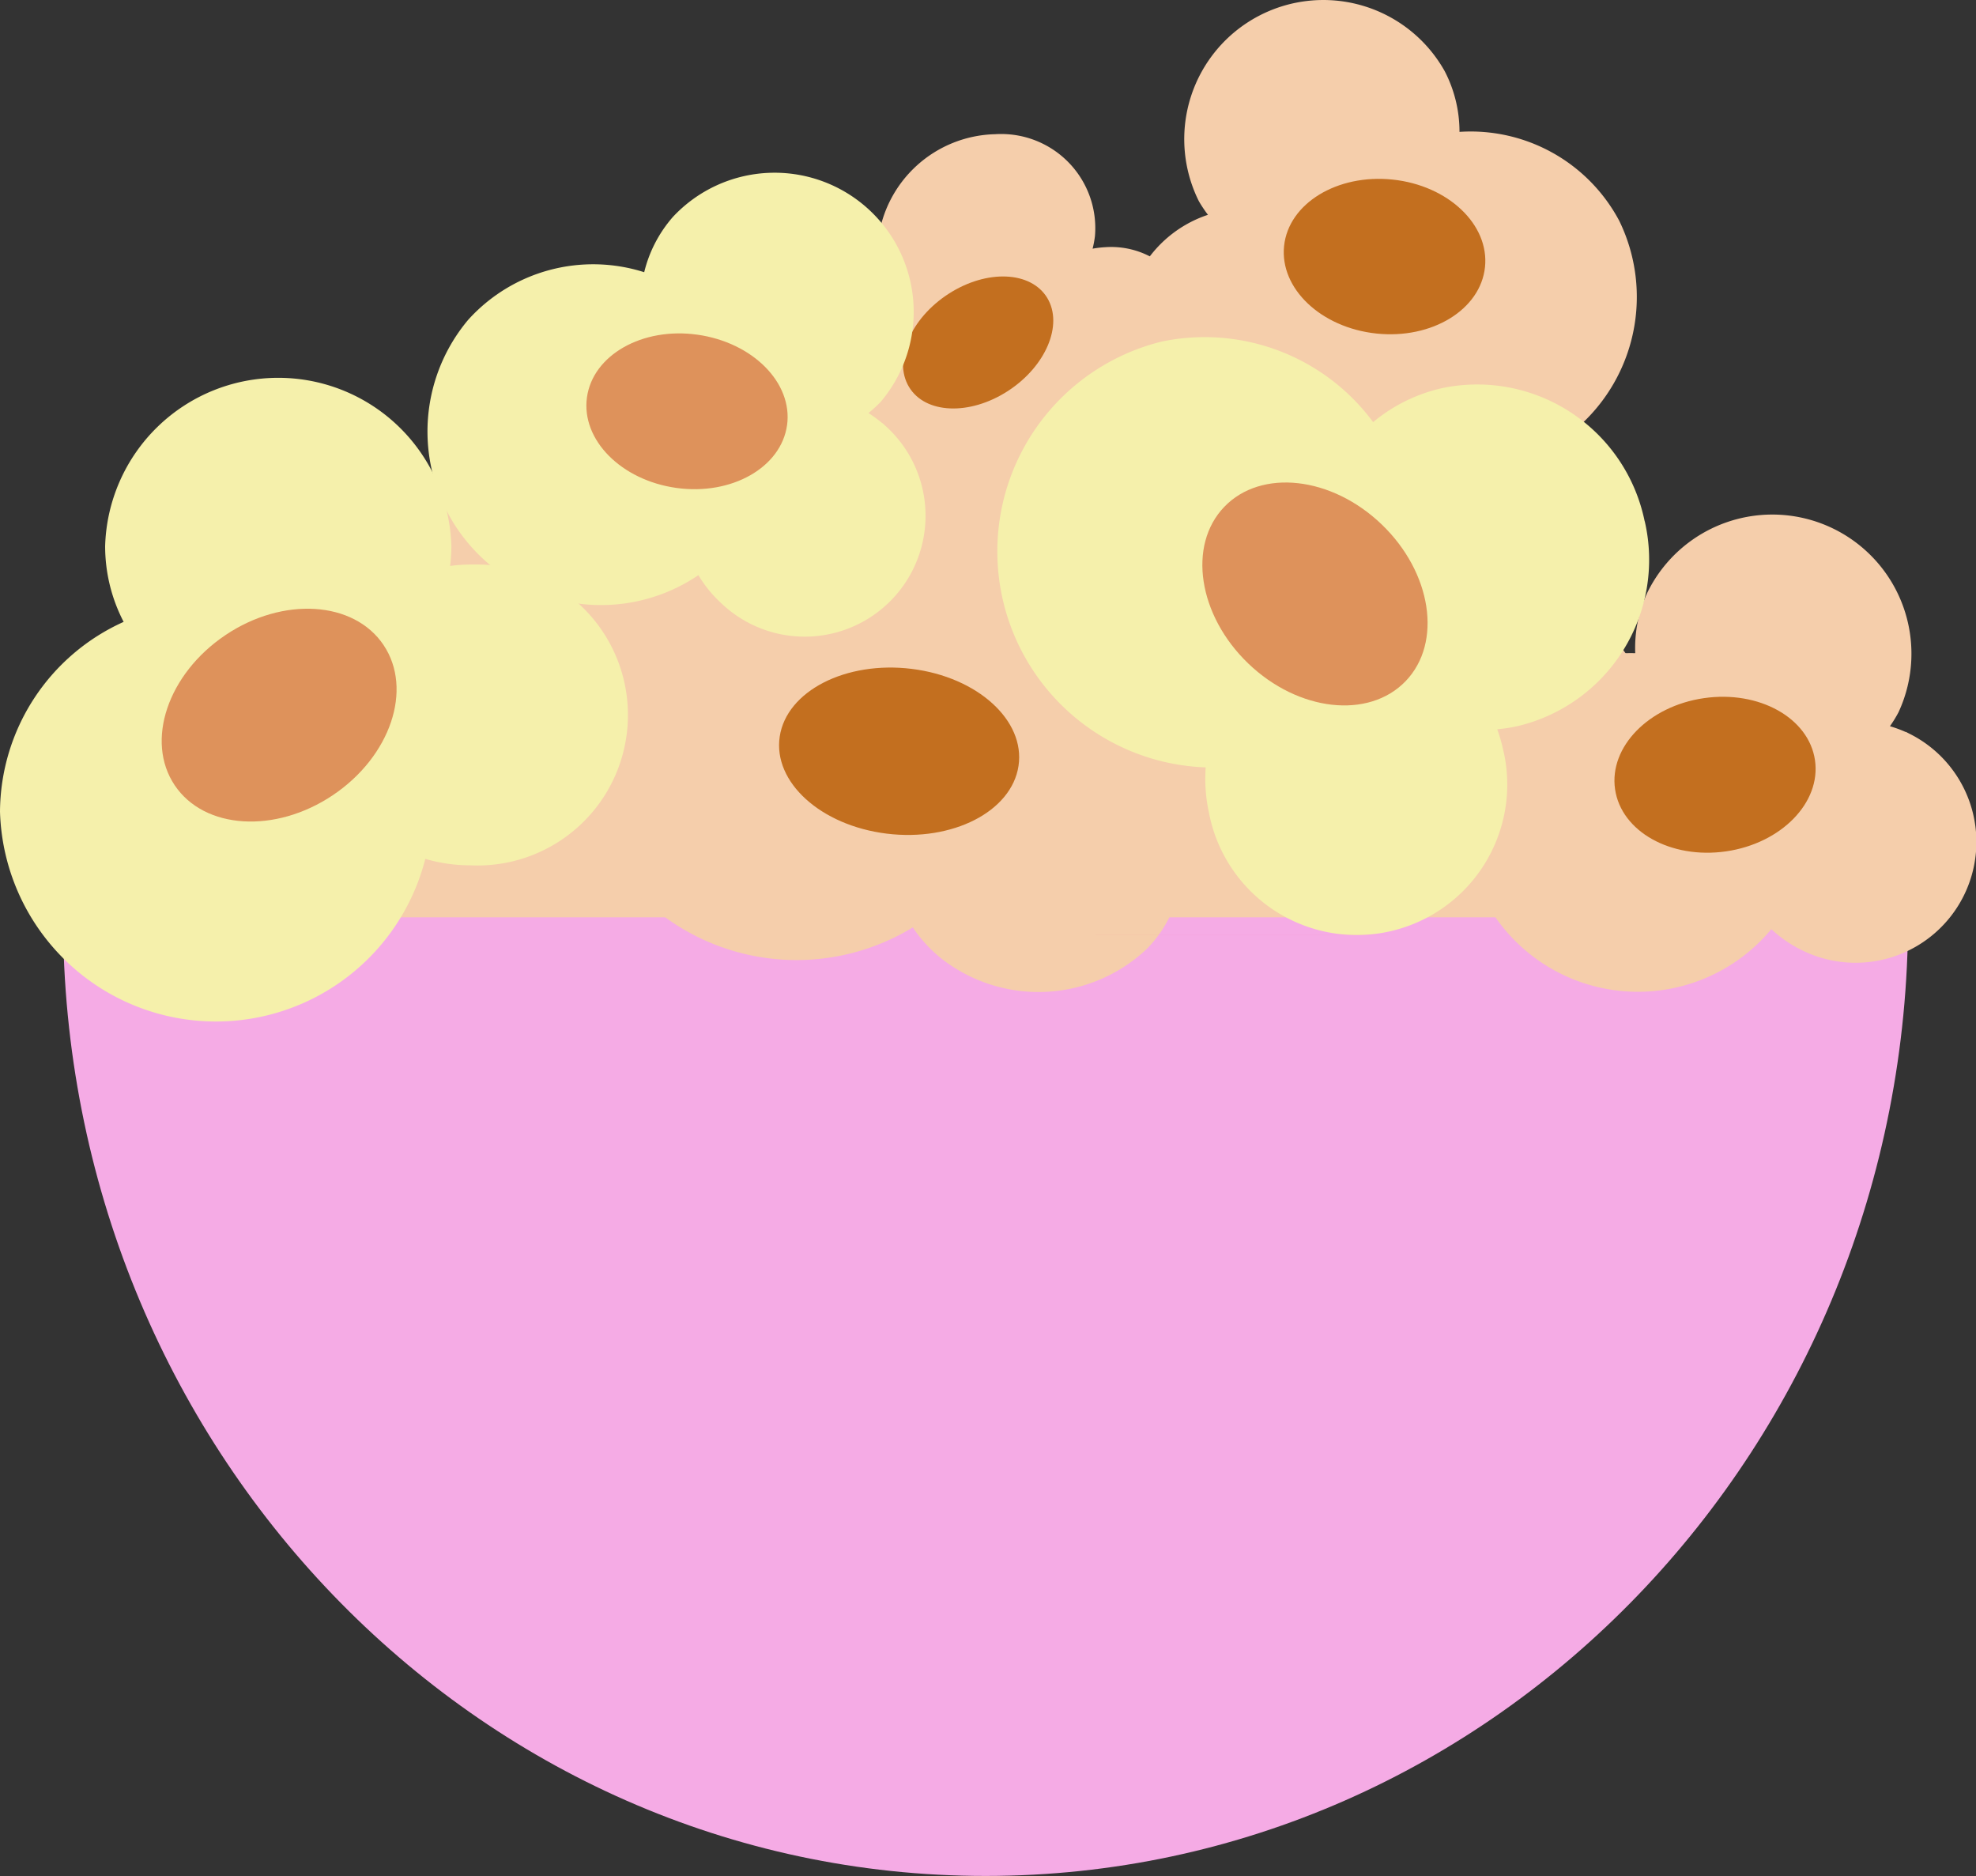
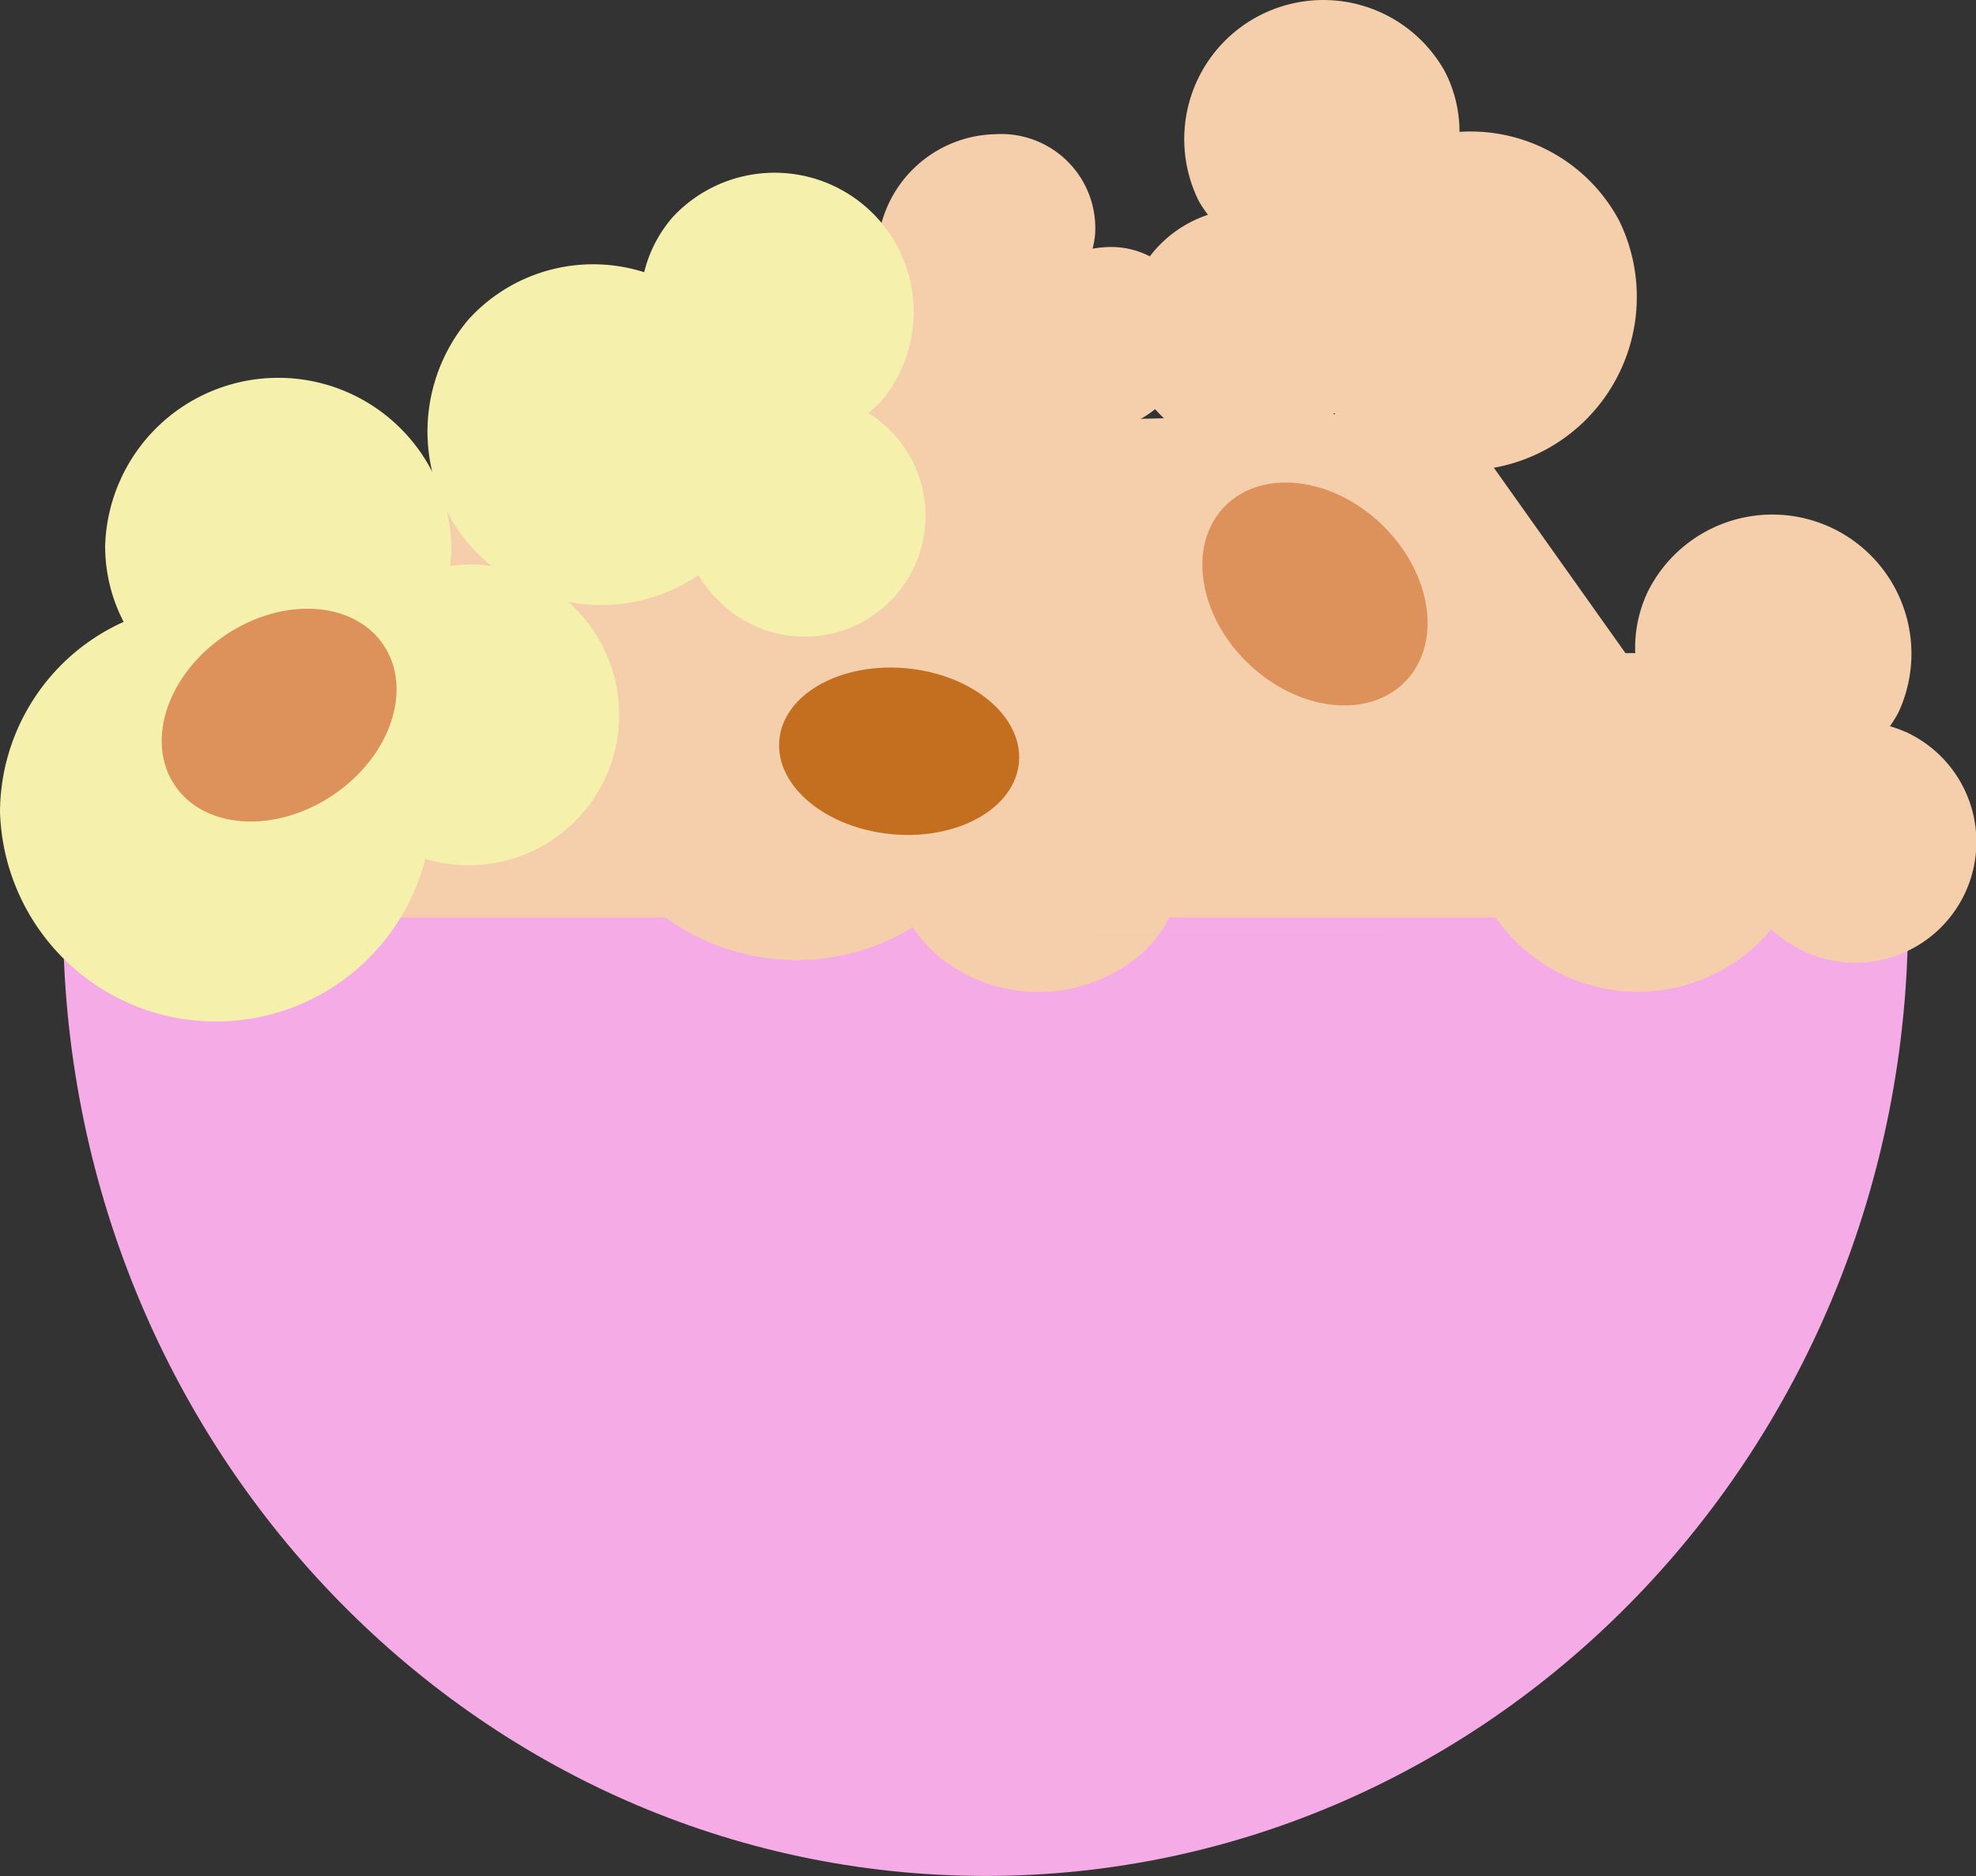
<svg xmlns="http://www.w3.org/2000/svg" width="75.611" height="71.769" viewBox="0 0 75.611 71.769">
  <rect x="0" y="0" width="75.611" height="71.769" fill="#333333" stroke="none" />
  <g id="Group_2360" data-name="Group 2360" transform="translate(23774.391 16089.604)">
    <path id="Path_2338" data-name="Path 2338" d="M61.947,31.426a6.438,6.438,0,0,0-6.1-3.378,5.022,5.022,0,0,0-.565-2.32A5.322,5.322,0,0,0,45.874,30.7a4.919,4.919,0,0,0,.348.521,4.624,4.624,0,1,0,3.725,8.418,4.789,4.789,0,0,0,1.11-.835,6.64,6.64,0,0,0,10.891-7.378" transform="translate(-23774.391 -16112.607)" fill="#f5ceab" />
-     <path id="Path_2339" data-name="Path 2339" d="M49.135,32.413c-.171,1.626,1.411,3.126,3.534,3.35s3.983-.914,4.154-2.541-1.411-3.126-3.534-3.349-3.983.914-4.154,2.54" transform="translate(-23774.391 -16112.607)" fill="#c36f1f" />
    <path id="Path_2340" data-name="Path 2340" d="M4.023,58.764l13.965-19.12,37.639-.909L71.4,60.951Z" transform="translate(-23774.391 -16112.607)" fill="#f5ceab" />
    <path id="Path_2341" data-name="Path 2341" d="M37.712,94.771c19.5,0,35.3-16.419,35.3-36.675H2.412c0,20.256,15.8,36.675,35.3,36.675" transform="translate(-23774.391 -16112.607)" fill="#f5abe5" />
    <path id="Path_2342" data-name="Path 2342" d="M42.308,32.459a3.809,3.809,0,0,0-.5.058,3.9,3.9,0,0,0,.09-.48,3.6,3.6,0,0,0-3.28-3.894,3.687,3.687,0,0,0-.536-.006A4.623,4.623,0,0,0,33.6,32.2a3.589,3.589,0,0,0,.31,1.778,5.636,5.636,0,0,0-3.358,4.536,4.475,4.475,0,0,0,4.07,4.847,4.552,4.552,0,0,0,.681.007,5.828,5.828,0,0,0,5.354-3.957,3.627,3.627,0,0,0,1.061.148,4.122,4.122,0,0,0,4-3.625A3.207,3.207,0,0,0,42.8,32.464a3.246,3.246,0,0,0-.483-.006" transform="translate(-23774.391 -16112.607)" fill="#f5ceab" />
-     <path id="Path_2343" data-name="Path 2343" d="M40.072,34.4c.623,1.029-.055,2.627-1.515,3.568s-3.149.871-3.772-.158.055-2.627,1.515-3.568,3.149-.871,3.772.158" transform="translate(-23774.391 -16112.607)" fill="#c36f1f" />
    <path id="Path_2344" data-name="Path 2344" d="M72.918,51.006a4.733,4.733,0,0,0-.6-.22,4.868,4.868,0,0,0,.328-.534,5.323,5.323,0,0,0-9.6-4.6,5.01,5.01,0,0,0-.474,2.34,6.439,6.439,0,0,0-5.964,3.614A6.64,6.64,0,0,0,67.78,58.551a4.812,4.812,0,0,0,1.142.79,4.624,4.624,0,1,0,4.129-8.275L72.922,51" transform="translate(-23774.391 -16112.607)" fill="#f5ceab" />
-     <path id="Path_2345" data-name="Path 2345" d="M69.45,52.087c.235,1.618-1.287,3.179-3.4,3.486s-4.015-.757-4.25-2.376,1.287-3.179,3.4-3.485,4.015.757,4.25,2.375" transform="translate(-23774.391 -16112.607)" fill="#c36f1f" />
    <path id="Path_2346" data-name="Path 2346" d="M43.308,52.217a5.745,5.745,0,0,0-.62-.406,6,6,0,0,0,.552-.454,5.264,5.264,0,0,0-.632-7.96,6.763,6.763,0,0,0-8.852.361,5.272,5.272,0,0,0-1.335,2.27,8.252,8.252,0,0,0-8.01,1.965,6.55,6.55,0,0,0,.03,9.263,6.453,6.453,0,0,0,.756.645,8.539,8.539,0,0,0,9.731.581,5.331,5.331,0,0,0,1.048,1.155,6.031,6.031,0,0,0,7.895-.321,4.694,4.694,0,0,0-.02-6.637,4.792,4.792,0,0,0-.543-.463" transform="translate(-23774.391 -16112.607)" fill="#f5ceab" />
    <path id="Path_2347" data-name="Path 2347" d="M38.973,52.307c-.265,1.741-2.524,2.9-5.047,2.588s-4.354-1.974-4.09-3.714,2.525-2.9,5.048-2.589,4.354,1.974,4.089,3.715" transform="translate(-23774.391 -16112.607)" fill="#c36f1f" />
-     <path id="Path_2348" data-name="Path 2348" d="M17.988,44.6a6.12,6.12,0,0,0-.765.054,6.3,6.3,0,0,0,.049-.752,6.627,6.627,0,0,0-13.249,0,6.287,6.287,0,0,0,.708,2.892A8.015,8.015,0,0,0,0,54.049,8.267,8.267,0,0,0,16.274,55.86a6.067,6.067,0,0,0,1.714.247A5.757,5.757,0,1,0,18.251,44.6c-.087,0-.175,0-.263,0" transform="translate(-23774.391 -16112.607)" fill="#f5f0ab" />
+     <path id="Path_2348" data-name="Path 2348" d="M17.988,44.6a6.12,6.12,0,0,0-.765.054,6.3,6.3,0,0,0,.049-.752,6.627,6.627,0,0,0-13.249,0,6.287,6.287,0,0,0,.708,2.892A8.015,8.015,0,0,0,0,54.049,8.267,8.267,0,0,0,16.274,55.86A5.757,5.757,0,1,0,18.251,44.6c-.087,0-.175,0-.263,0" transform="translate(-23774.391 -16112.607)" fill="#f5f0ab" />
    <path id="Path_2349" data-name="Path 2349" d="M14.677,47.681c1.135,1.691.266,4.262-1.941,5.743s-4.916,1.311-6.051-.379S6.42,48.783,8.626,47.3s4.916-1.311,6.051.38" transform="translate(-23774.391 -16112.607)" fill="#de925b" />
-     <path id="Path_2350" data-name="Path 2350" d="M62.932,42.944a6.541,6.541,0,0,0-7.715-5.1,6.289,6.289,0,0,0-2.675,1.308,8.017,8.017,0,0,0-8.1-3.079,8.268,8.268,0,0,0,1.694,16.288,6.035,6.035,0,0,0,.123,1.727,5.758,5.758,0,0,0,11.315-2.143c-.02-.1-.042-.2-.067-.307a6.252,6.252,0,0,0-.216-.735,6.471,6.471,0,0,0,.745-.113,6.54,6.54,0,0,0,4.9-7.844v0" transform="translate(-23774.391 -16112.607)" fill="#f5f0ab" />
    <path id="Path_2351" data-name="Path 2351" d="M53.788,49.06c-1.411,1.468-4.108,1.167-6.025-.675s-2.327-4.524-.916-5.992,4.108-1.167,6.024.674,2.327,4.524.917,5.993" transform="translate(-23774.391 -16112.607)" fill="#de925b" />
    <path id="Path_2352" data-name="Path 2352" d="M33.75,39.184a4.92,4.92,0,0,0-.519-.379,5.136,5.136,0,0,0,.463-.422A5.323,5.323,0,0,0,25.75,31.3a5.01,5.01,0,0,0-1.1,2.117,6.442,6.442,0,0,0-6.733,1.819,6.64,6.64,0,0,0,8.807,9.771,4.811,4.811,0,0,0,.878,1.076,4.624,4.624,0,1,0,6.347-6.726q-.094-.09-.195-.174" transform="translate(-23774.391 -16112.607)" fill="#f5f0ab" />
-     <path id="Path_2353" data-name="Path 2353" d="M30.117,39.264c-.223,1.62-2.118,2.7-4.233,2.406s-3.648-1.841-3.425-3.462,2.119-2.7,4.233-2.4,3.648,1.841,3.425,3.461" transform="translate(-23774.391 -16112.607)" fill="#de925b" />
    <rect id="Rectangle_1965" data-name="Rectangle 1965" width="11.189" height="0.001" transform="translate(-23732.463 -16053.843)" fill="#f22e52" />
  </g>
</svg>